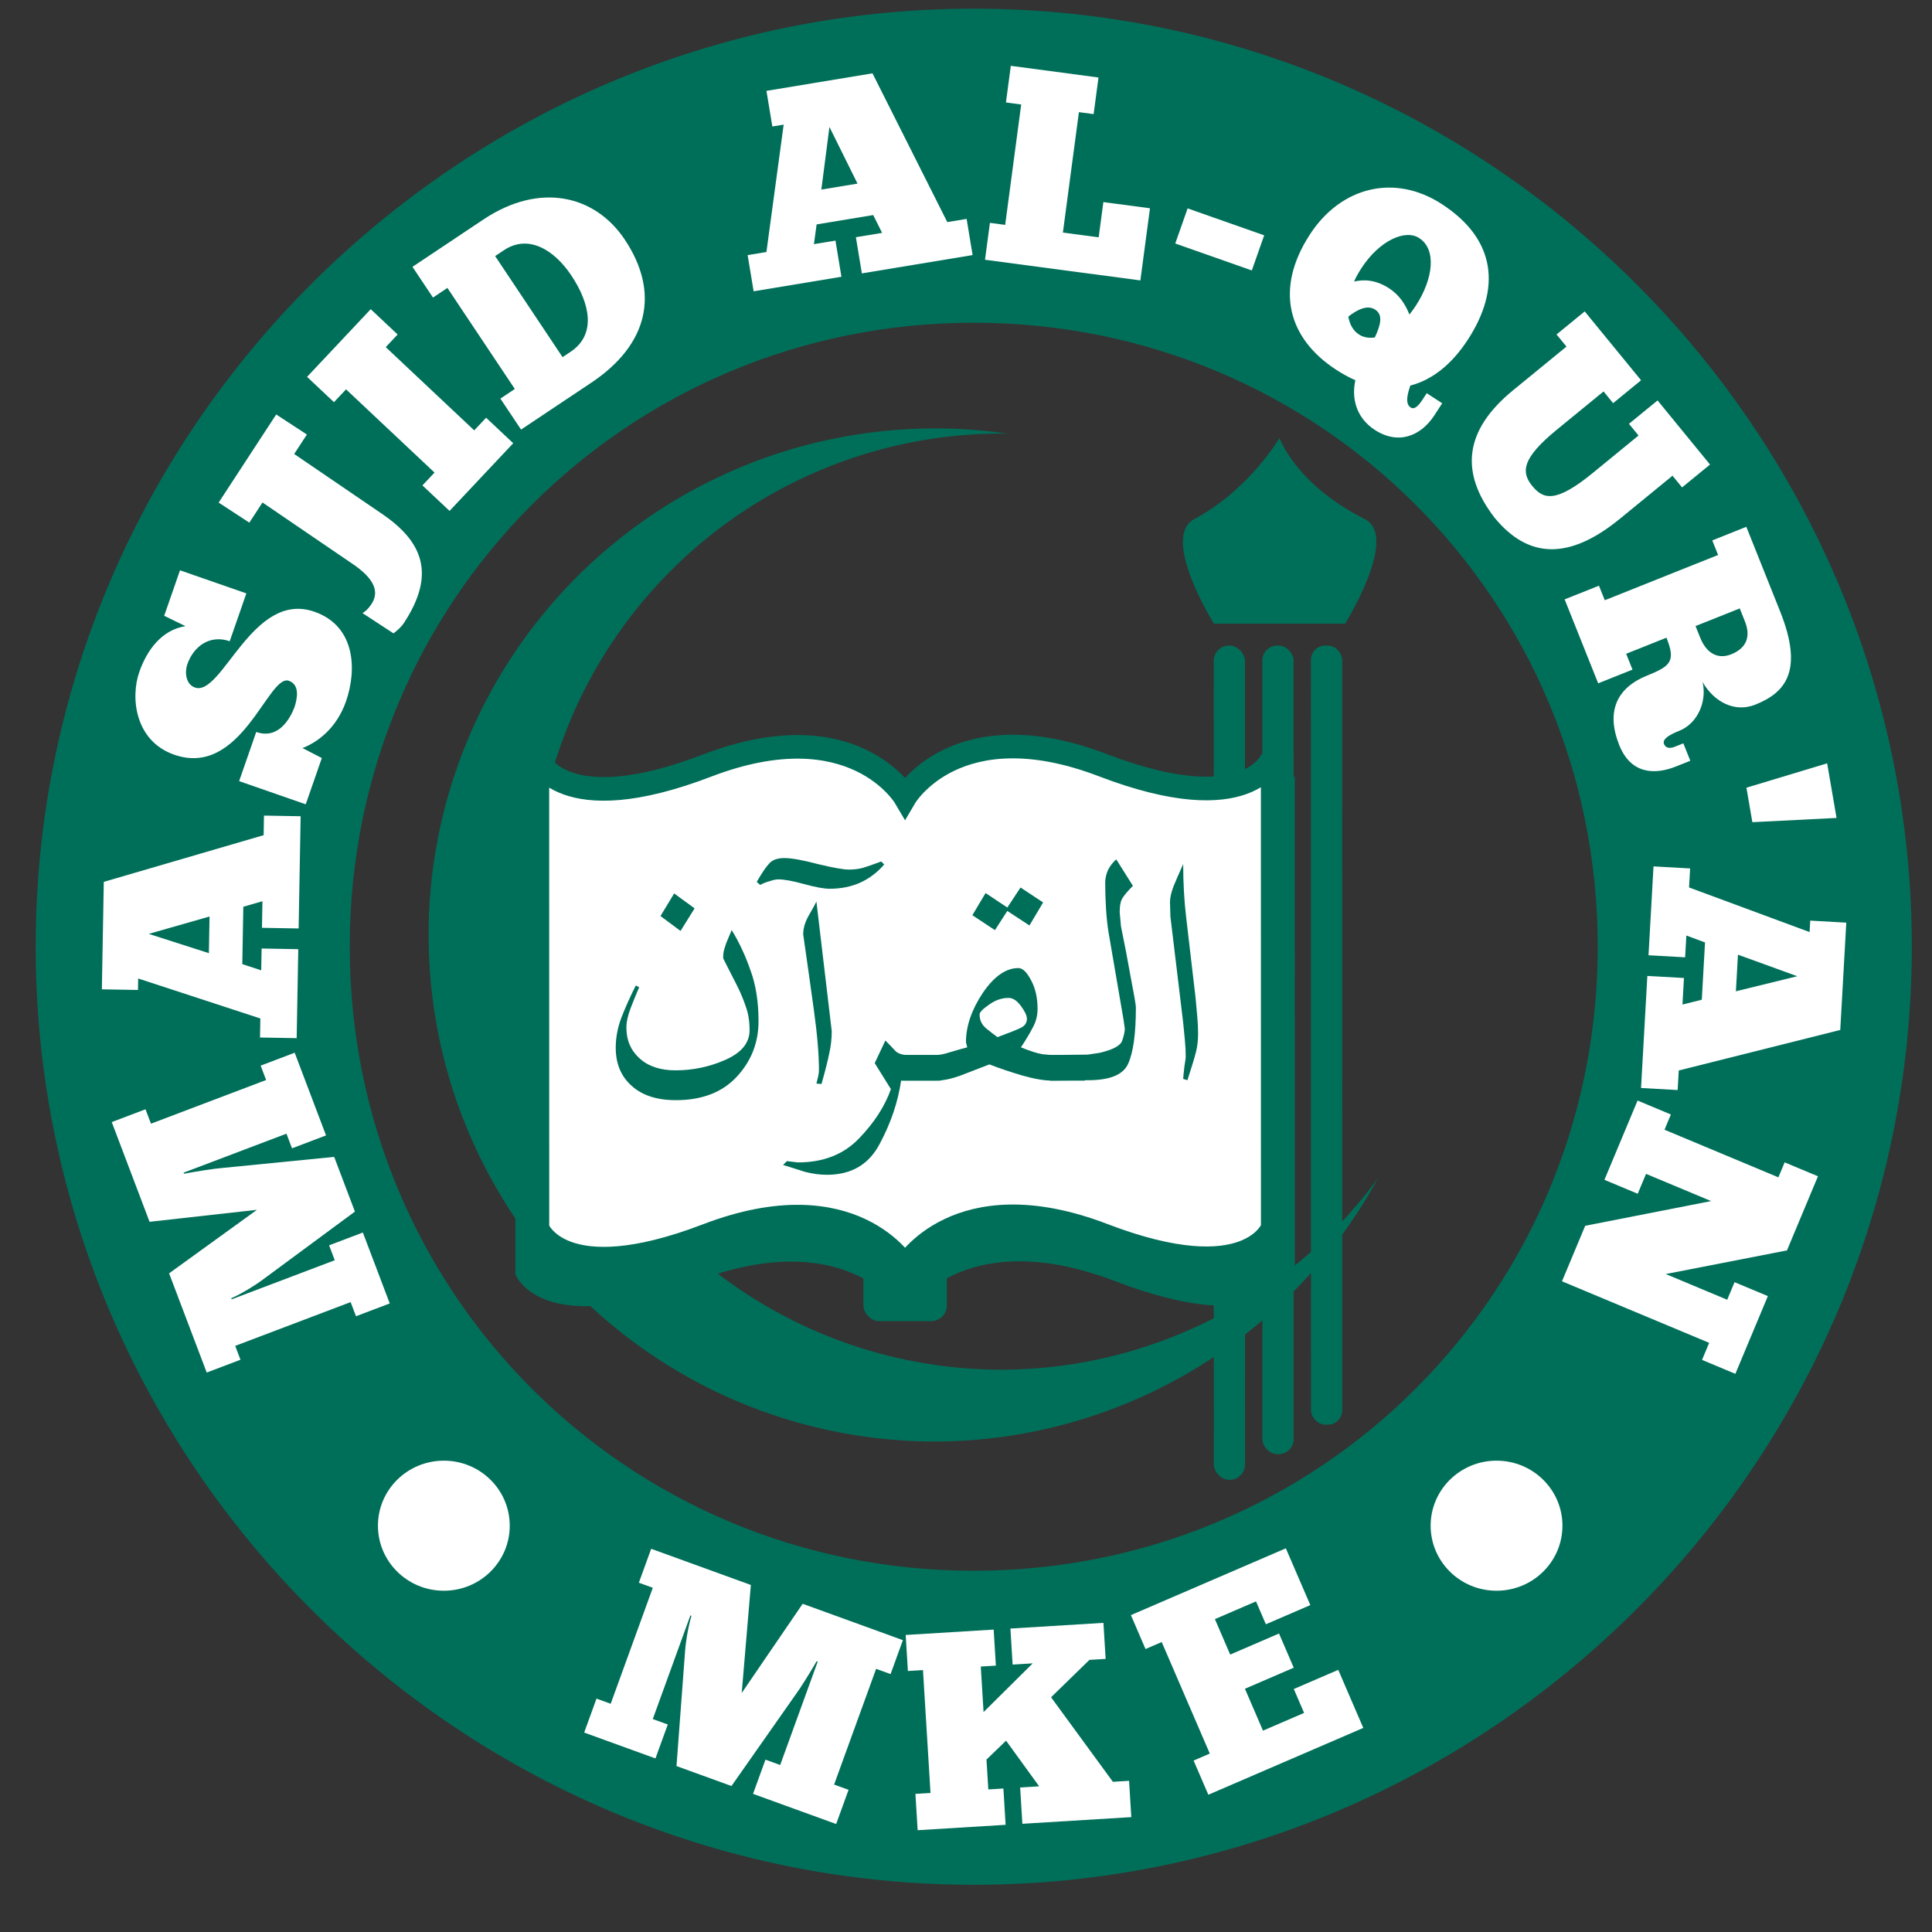
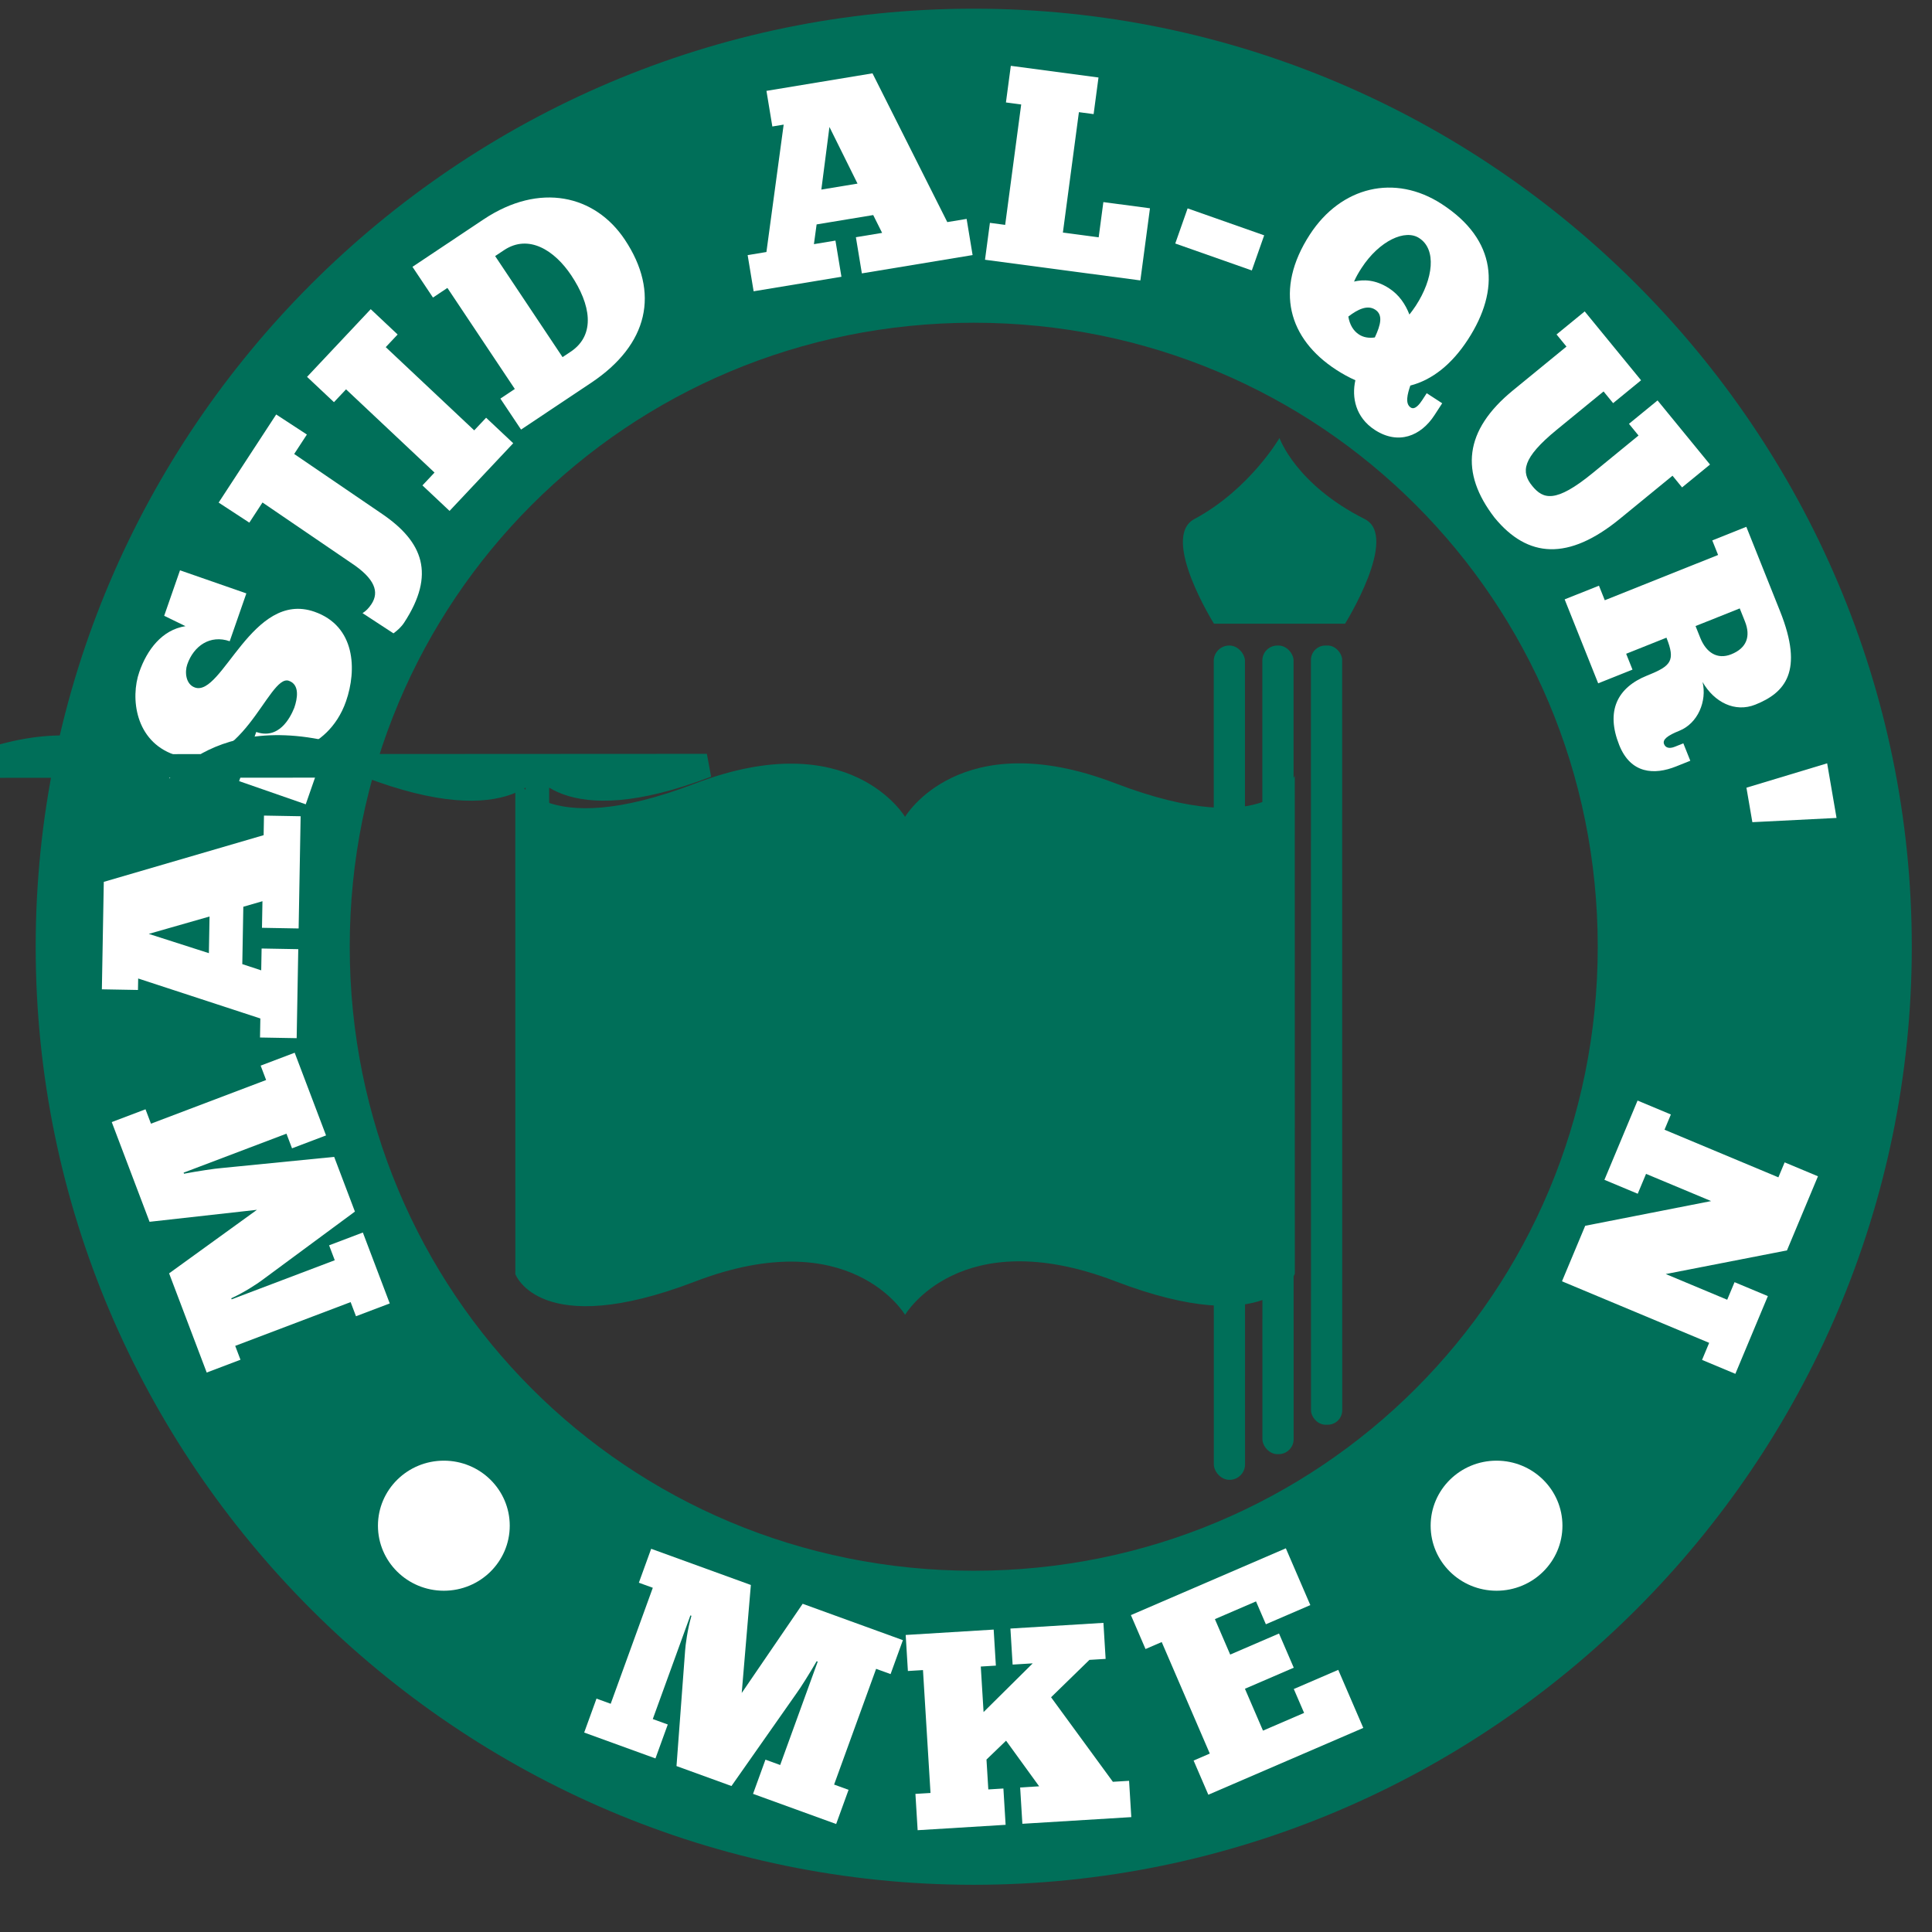
<svg xmlns="http://www.w3.org/2000/svg" xmlns:ns1="http://www.inkscape.org/namespaces/inkscape" xmlns:ns2="http://sodipodi.sourceforge.net/DTD/sodipodi-0.dtd" width="500" height="500" viewBox="0 0 132.292 132.292" version="1.1" id="svg1693" ns1:version="1.1 (c4e8f9e, 2021-05-24)" ns2:docname="Masjid Quran new logo_green.svg">
  <rect x="0" y="0" width="132.292" height="132.292" fill="#333333" stroke="none" />
  <ns2:namedview id="namedview1695" pagecolor="#ffffff" bordercolor="#666666" borderopacity="1.0" ns1:pageshadow="2" ns1:pageopacity="0.0" ns1:pagecheckerboard="0" ns1:document-units="mm" showgrid="false" units="px" height="500px" ns1:zoom="0.70555556" ns1:cx="329.52756" ns1:cy="561.25984" ns1:window-width="1312" ns1:window-height="972" ns1:window-x="0" ns1:window-y="25" ns1:window-maximized="0" ns1:current-layer="layer1" />
  <defs id="defs1690" />
  <g ns1:label="Layer 1" ns1:groupmode="layer" id="layer1">
    <g id="g4657" transform="matrix(0.58,0,0,0.58,-458.473,1518.147)">
      <g id="g4698" transform="translate(41.117,-628.743)">
-         <path id="path49739" style="opacity:1;fill:#006f59;fill-opacity:1;stroke:none;stroke-width:2.937;stroke-linecap:round;stroke-linejoin:round;stroke-miterlimit:4;stroke-dasharray:none;stroke-opacity:1;paint-order:markers fill stroke" d="m 859.758,-1938.173 a 59.803,59.803 0 0 0 -59.803,59.803 59.803,59.803 0 0 0 59.803,59.803 59.803,59.803 0 0 0 52.287,-31.092 55.26,55.26 0 0 1 -44.412,22.613 55.26,55.26 0 0 1 -55.26,-55.262 55.26,55.26 0 0 1 55.26,-55.26 55.26,55.26 0 0 1 0.693,0.018 59.803,59.803 0 0 0 -8.568,-0.623 z" />
        <g id="g49693" transform="matrix(0.956,0,0,0.956,54.091,-287.105)">
          <path style="color:#000000;opacity:1;fill:#006f59;stroke-linecap:round;stroke-linejoin:round;-inkscape-stroke:none;paint-order:markers fill stroke" d="m 847.51,-1778.893 c -63.749,0 -115.842,52.093 -115.842,115.842 0,63.749 52.093,115.844 115.842,115.844 63.749,0 115.844,-52.095 115.844,-115.844 0,-63.749 -52.095,-115.842 -115.844,-115.842 z m 0,38.783 c 42.789,0 77.061,34.27 77.061,77.059 0,42.789 -34.272,77.061 -77.061,77.061 -42.789,0 -77.059,-34.272 -77.059,-77.061 0,-42.789 34.27,-77.059 77.059,-77.059 z" id="path7252" />
          <g aria-label="MASJID AL-QUR'AN" transform="matrix(0.861,0.073,-0.073,0.861,-5.077,-313.804)" id="text8133" style="font-size:40px;line-height:1.25;font-family:ChunkFive;-inkscape-font-specification:ChunkFive;fill:#fedd56">
            <path d="m 741.457,-1597.529 2.128,-1.02 12.047,-5.775 0.968,2.02 4.689,-2.248 -5.464,-11.398 -4.689,2.248 0.951,1.984 -15.871,7.608 -0.951,-1.984 -4.653,2.23 6.588,13.743 15.15,-3.004 -11.744,10.11 6.553,13.671 4.653,-2.231 -0.916,-1.912 15.907,-7.625 0.934,1.948 4.653,-2.231 -4.686,-9.775 -4.653,2.231 0.986,2.056 -14.212,6.812 -0.069,-0.144 c 1.752,-0.973 3.583,-2.427 4.11,-2.901 l 12.455,-10.939 -3.614,-7.539 -15.847,2.939 c -0.951,0.145 -3.573,0.781 -5.335,1.271 z" id="path19053" style="fill:#ffffff;fill-opacity:1" />
            <path d="m 753.818,-1649.698 -5.228,0.349 0.187,2.794 -22.198,8.578 1.023,15.326 5.149,-0.344 -0.109,-1.636 17.881,4.218 0.181,2.714 5.228,-0.349 -0.847,-12.692 -5.228,0.349 0.208,3.113 -2.77,-0.657 -0.546,-8.182 2.658,-1.019 0.253,3.792 5.228,-0.349 z m -11.413,20.606 -8.794,-2.019 8.445,-3.21 z" id="path19055" style="fill:#ffffff;fill-opacity:1" />
            <path d="m 754.401,-1651.46 1.733,-6.782 -2.875,-1.189 c 2.12,-1.027 4.635,-3.274 5.635,-7.189 1.179,-4.612 0.454,-10.825 -5.591,-12.37 -9.107,-2.328 -12.099,13.257 -16.091,12.237 -1.356,-0.347 -1.658,-2.075 -1.371,-3.199 0.693,-2.713 2.895,-4.545 5.763,-3.812 l 1.793,-7.014 -9.727,-2.486 -1.704,6.666 3.156,1.22 c -3.303,0.807 -5.191,3.834 -6.023,7.089 -0.971,3.798 0.239,9.887 5.975,11.353 9.882,2.526 12.407,-12.683 15.43,-11.91 1.628,0.416 1.443,2.433 1.096,3.789 -0.493,1.608 -1.868,4.725 -5.123,3.893 l -1.842,7.208 z" id="path19057" style="fill:#ffffff;fill-opacity:1" />
            <path d="m 764.83,-1676.864 c 0.515,-0.45 1.032,-0.989 1.393,-1.658 3.907,-7.255 1.724,-11.724 -4.441,-15.204 l -13.256,-7.482 1.574,-2.923 -4.613,-2.485 -7.132,13.242 4.613,2.485 1.631,-3.029 13.256,7.482 c 3.768,2.03 4.445,3.893 3.497,5.654 -0.341,0.634 -0.713,1.07 -1.171,1.414 z" id="path19059" ns2:nodetypes="csscccccccscc" style="fill:#ffffff;fill-opacity:1" />
            <path d="m 749.427,-1712.346 4.138,3.28 1.565,-1.975 13.604,10.784 -1.565,1.975 4.169,3.305 8.25,-10.407 -4.169,-3.305 -1.541,1.943 -13.604,-10.784 1.541,-1.943 -4.138,-3.28 z" id="path19061" style="fill:#ffffff;fill-opacity:1" />
            <path d="m 780.538,-1707.424 9.415,-7.504 c 7.695,-6.133 8.746,-13.671 3.061,-20.803 -4.762,-5.974 -12.793,-7.195 -20.363,-1.161 l -9.54,7.604 3.291,4.129 1.939,-1.546 10.82,13.576 -1.939,1.546 z m 5.036,-10.817 -10.82,-13.576 1.189,-0.947 c 3.316,-2.643 7.21,-0.58 9.878,2.767 3.116,3.91 4.208,8.104 0.942,10.809 z" id="path19063" style="fill:#ffffff;fill-opacity:1" />
            <path d="m 842.734,-1737.725 -1.288,-5.079 -2.714,0.689 -12.449,-20.282 -14.888,3.777 1.269,5.002 1.59,-0.403 -0.917,18.349 -2.636,0.669 1.288,5.079 12.329,-3.128 -1.288,-5.079 -3.024,0.767 0.145,-2.843 7.948,-2.016 1.483,2.43 -3.683,0.934 1.288,5.079 z m -22.33,-7.5 0.396,-9.014 4.683,7.726 z" id="path19065" style="fill:#ffffff;fill-opacity:1" />
            <path d="m 845.891,-1765.136 -0.252,5.274 2.197,0.105 -0.828,17.34 -2.197,-0.105 -0.254,5.314 22.375,1.068 0.496,-10.388 -6.712,-0.32 -0.242,5.074 -5.154,-0.246 0.828,-17.34 2.118,0.101 0.252,-5.274 z" id="path19067" style="fill:#ffffff;fill-opacity:1" />
            <path d="m 872.79,-1746.969 -1.336,5.15 11.228,2.912 1.336,-5.15 z" id="path19069" style="fill:#ffffff;fill-opacity:1" />
            <path d="m 911.397,-1722.291 -2.327,-1.246 -0.548,1.023 c -0.321,0.599 -0.92,1.549 -1.555,1.209 -0.882,-0.472 -0.627,-1.879 -0.324,-3.123 3.072,-1.077 5.665,-3.546 7.648,-7.248 4.022,-7.511 2.966,-14.52 -5.356,-18.976 -7.088,-3.796 -14.567,-1.268 -18.42,5.926 -4.457,8.322 -1.748,15.126 5.374,18.941 0.952,0.51 1.942,0.949 2.864,1.261 -0.338,2.496 0.478,5.293 3.369,6.841 3.526,1.888 6.63,0.329 8.311,-2.809 z m -8.954,-15.731 c -2.08,-1.114 -3.803,-0.948 -5.067,-0.536 0.215,-0.656 0.52,-1.31 0.898,-2.015 2.209,-4.126 5.773,-6.12 7.87,-4.951 2.609,1.397 2.492,5.6 0.32,9.655 -0.264,0.494 -0.545,0.933 -0.807,1.337 -0.694,-1.415 -1.697,-2.678 -3.213,-3.49 z m -3.72,6.947 c -0.846,-0.453 -1.45,-1.275 -1.739,-2.429 1.249,-1.146 2.577,-1.932 3.741,-1.309 1.199,0.642 0.98,2.068 0.283,3.963 -0.829,0.192 -1.614,0.134 -2.284,-0.225 z" id="path19071" style="fill:#ffffff;fill-opacity:1" />
            <path d="m 930.581,-1737.092 -3.732,3.621 1.56,1.607 -7.09,6.881 c -6.516,6.324 -6.55,12.377 -1.095,18.342 5.237,5.397 11.066,5.258 17.87,-1.344 l 6.975,-6.769 1.504,1.55 3.703,-3.594 -8.246,-8.497 -3.789,3.677 1.504,1.55 -6.085,5.906 c -4.937,4.791 -6.74,4.312 -8.44,2.561 -1.783,-1.837 -1.81,-3.818 2.812,-8.303 l 6.2,-6.017 1.504,1.55 3.703,-3.594 z" id="path19073" style="fill:#ffffff;fill-opacity:1" />
            <path d="m 956.198,-1708.37 -4.685,2.348 1.004,2.003 -15.591,7.814 -1.004,-2.003 -4.72,2.366 5.789,11.55 4.72,-2.366 -1.093,-2.181 5.543,-2.778 c 1.595,3.183 1.006,3.97 -2.249,5.601 -4.184,2.097 -5.522,5.587 -3.174,10.271 1.989,3.969 5.37,3.841 8.338,2.353 l 1.967,-0.986 -1.201,-2.396 -1.18,0.591 c -0.715,0.358 -1.288,0.287 -1.557,-0.249 -0.323,-0.644 0.464,-1.306 2.002,-2.077 2.575,-1.29 3.609,-4.583 2.73,-7.23 1.917,2.753 4.995,3.984 7.784,2.586 4.077,-2.043 6.56,-5.301 2.402,-13.598 z m 0.047,11.699 0.896,1.788 c 1.04,2.074 0.558,3.792 -1.552,4.849 -1.895,0.95 -3.578,0.093 -4.617,-1.981 l -0.807,-1.609 z" id="path19075" style="fill:#ffffff;fill-opacity:1" />
            <path d="m 972.56,-1668.001 -1.996,-7.665 -11.201,4.446 1.26,4.839 z" id="path19077" style="fill:#ffffff;fill-opacity:1" />
-             <path d="m 947.98,-1627.184 5.238,-0.149 -0.08,-2.799 22.51,-7.722 -0.436,-15.354 -5.158,0.147 0.047,1.639 -17.706,-4.899 -0.077,-2.719 -5.238,0.149 0.361,12.715 5.238,-0.149 -0.089,-3.119 2.743,0.762 0.233,8.197 -2.695,0.917 -0.108,-3.798 -5.238,0.149 z m 12.192,-20.154 8.71,2.353 -8.562,2.884 z" id="path19079" style="fill:#ffffff;fill-opacity:1" />
            <path d="m 959.951,-1589.198 4.912,1.581 3.69,-11.461 -4.912,-1.581 -0.834,2.589 -9.062,-2.917 16.977,-4.83 3.518,-10.928 -4.912,-1.581 -0.711,2.208 -16.791,-5.406 0.723,-2.247 -4.912,-1.581 -3.763,11.689 4.912,1.581 0.944,-2.932 9.595,3.089 -17.633,5.039 -2.636,8.186 21.703,6.987 z" id="path19081" style="fill:#ffffff;fill-opacity:1" />
            <rect style="opacity:1;fill:#006f59;fill-opacity:1;stroke:none;stroke-width:46.063;stroke-linecap:round;stroke-linejoin:round;stroke-miterlimit:4;stroke-dasharray:none;stroke-opacity:1;paint-order:markers fill stroke" id="rect31045" width="4.462" height="119.233" x="1021.152" y="-1604.409" transform="rotate(-4.852)" ry="2.208" />
            <path style="fill:#006f59;fill-opacity:1;stroke:none;stroke-width:1.123px;stroke-linecap:butt;stroke-linejoin:miter;stroke-opacity:1" d="m 809.581,-1659.112 c -21.399,10.352 -25.678,1.113 -25.678,1.113 l 6.02,70.914 c 0,0 4.279,9.239 25.678,-1.113 21.399,-10.352 30.314,2.204 30.314,2.204 0,0 6.667,-13.926 29.505,-7.329 22.838,6.597 25.498,-3.232 25.498,-3.232 l -6.02,-70.914 c 0,0 -2.66,9.828 -25.498,3.232 -22.838,-6.597 -29.505,7.329 -29.505,7.329 0,0 -8.915,-12.556 -30.314,-2.204 z" id="path38312" ns2:nodetypes="sccscsccscs" />
            <rect style="opacity:1;fill:#006f59;fill-opacity:1;stroke:none;stroke-width:45.349;stroke-linecap:round;stroke-linejoin:round;stroke-miterlimit:4;stroke-dasharray:none;stroke-opacity:1;paint-order:markers fill stroke" id="rect32804" width="4.462" height="115.565" x="1028.097" y="-1604.409" transform="rotate(-4.852)" ry="2.14" />
            <rect style="opacity:1;fill:#006f59;fill-opacity:1;stroke:none;stroke-width:44.516;stroke-linecap:round;stroke-linejoin:round;stroke-miterlimit:4;stroke-dasharray:none;stroke-opacity:1;paint-order:markers fill stroke" id="rect32806" width="4.462" height="111.358" x="1035.042" y="-1604.409" transform="rotate(-4.852)" ry="2.062" />
            <path style="fill:#006f59;fill-opacity:1;stroke:none;stroke-width:1.382px;stroke-linecap:butt;stroke-linejoin:miter;stroke-opacity:1" d="m 900.227,-1689.728 c 0,0 6.694,-13.07 1.536,-15.138 -10.275,-4.119 -13.116,-10.517 -13.116,-10.517 0,0 -3.635,7.694 -11.155,12.578 -4.661,3.027 4.065,14.662 4.065,14.662 z" id="path32942" ns2:nodetypes="cscscc" />
-             <rect style="opacity:1;fill:#006f59;fill-opacity:1;stroke:none;stroke-width:46.301;stroke-linecap:round;stroke-linejoin:round;stroke-miterlimit:4;stroke-dasharray:none;stroke-opacity:1;paint-order:markers fill stroke" id="rect40285" width="11.919" height="69.412" x="971.076" y="-1577.277" transform="rotate(-4.852)" ry="2.231" />
-             <path style="fill:#ffffff;fill-opacity:1;stroke:#006f59;stroke-width:3.374;stroke-linecap:butt;stroke-linejoin:miter;stroke-miterlimit:4;stroke-dasharray:none;stroke-opacity:1" d="m 811.059,-1661.809 c -20.187,9.765 -24.223,1.05 -24.223,1.05 l 5.679,66.897 c 0,0 4.036,8.716 24.223,-1.05 20.187,-9.766 28.597,2.079 28.597,2.079 0,0 6.29,-13.137 27.834,-6.914 21.544,6.223 24.054,-3.049 24.054,-3.049 l -5.679,-66.897 c 0,0 -2.51,9.271 -24.054,3.049 -21.544,-6.223 -27.834,6.914 -27.834,6.914 0,0 -8.41,-11.845 -28.597,-2.079 z" id="path38021" ns2:nodetypes="sccscsccscs" />
+             <path style="fill:#ffffff;fill-opacity:1;stroke:#006f59;stroke-width:3.374;stroke-linecap:butt;stroke-linejoin:miter;stroke-miterlimit:4;stroke-dasharray:none;stroke-opacity:1" d="m 811.059,-1661.809 c -20.187,9.765 -24.223,1.05 -24.223,1.05 l 5.679,66.897 l -5.679,-66.897 c 0,0 -2.51,9.271 -24.054,3.049 -21.544,-6.223 -27.834,6.914 -27.834,6.914 0,0 -8.41,-11.845 -28.597,-2.079 z" id="path38021" ns2:nodetypes="sccscsccscs" />
            <g aria-label="القرآن" transform="matrix(1.311,-0.111,0.111,1.311,-258.498,503.321)" id="text41603" style="font-size:46.301px;font-family:'Al Bayan';-inkscape-font-specification:'Al Bayan';fill:#006f59;stroke-width:1.158">
              <path d="m 1000.602,-1537.148 q 0.046,-0.602 0.139,-1.389 0.139,-0.833 0.139,-1.019 0,-0.787 -0.093,-1.806 -0.093,-1.019 -0.185,-1.898 l -1.389,-11.529 -0.046,-1.574 q 0,-0.648 0.37,-1.667 0.417,-1.019 1.065,-2.454 0,3.056 0.324,5.788 l 1.019,8.705 q 0.093,0.972 0.185,2.037 0.093,1.019 0.093,1.898 0,1.065 -0.232,1.991 -0.232,0.926 -0.926,3.056 z" id="path48727" />
-               <path d="m 986.158,-1539.741 4.075,-0.046 q 0.648,-0.093 1.25,-0.185 2.222,-0.509 2.5,-1.343 0.278,-0.833 0.278,-1.296 -0.093,-0.648 -0.139,-0.972 l -1.621,-9.445 q -0.185,-1.111 -0.278,-2.546 -0.093,-1.482 -0.093,-2.871 0,-0.741 0.324,-1.435 0.37,-0.695 0.88,-1.111 l 1.806,2.871 q -0.787,0.787 -1.111,1.296 -0.324,0.463 -0.324,1.574 l 0.139,1.528 q 0.556,2.686 1.065,5.556 0.556,2.871 0.556,3.241 0,4.26 -0.833,6.112 -0.787,1.806 -4.352,1.806 l -4.121,0.046 z" id="path48729" />
              <path d="m 977.701,-1554.928 1.435,-2.408 2.361,1.574 1.435,-2.176 2.454,1.621 -1.482,2.5 -2.408,-1.574 -1.343,2.083 z m -7.64,15.187 h 3.704 q 0.556,0 1.574,-0.324 1.065,-0.324 1.806,-0.509 l -0.139,-0.556 q 0,-2.593 1.806,-5.325 1.852,-2.732 3.889,-2.732 0.695,0 1.389,1.343 0.695,1.296 0.695,3.102 0,1.111 -0.556,2.084 -0.509,0.972 -1.25,2.083 1.482,0.602 2.315,0.741 0.88,0.093 1.111,0.093 l 3.519,0.046 v 2.732 h -3.565 q -1.296,0 -3.241,-0.556 -1.898,-0.556 -3.565,-1.204 -1.806,0.695 -3.241,1.25 -1.435,0.509 -2.547,0.509 h -3.704 z m 8.427,-4.399 q 0,0.926 0.741,1.528 0.741,0.602 1.204,0.926 1.898,-0.695 2.547,-1.019 0.648,-0.324 0.648,-0.972 0,-0.509 -0.648,-1.389 -0.648,-0.88 -1.343,-0.88 -1.111,0 -2.13,0.741 -1.019,0.695 -1.019,1.065 z" id="path48731" />
              <path d="m 974.316,-1536.963 h -4.352 q -0.509,3.473 -2.315,6.853 -1.759,3.38 -5.741,3.38 -1.158,0 -2.408,-0.324 -1.574,-0.509 -2.361,-0.741 l 0.417,-0.417 1.204,0.139 q 4.121,0 6.621,-2.593 2.5,-2.593 3.473,-5.371 l -1.759,-2.824 1.158,-2.454 q 0.695,0.695 1.111,1.157 0.463,0.417 1.343,0.417 h 3.612 z" id="path48733" />
              <path d="m 960.761,-1536.639 q 0.093,-0.37 0.185,-0.741 0.093,-0.37 0.093,-0.695 0,-2.593 -0.556,-6.575 -0.556,-4.028 -1.158,-8.195 0,-1.019 0.648,-2.13 0.648,-1.111 0.787,-1.435 l 1.667,14.076 q 0,1.25 -0.278,2.454 -0.232,1.158 -0.833,3.287 z m -6.482,-21.901 q 0.787,-1.389 1.343,-1.991 0.509,-0.602 1.667,-0.602 1.158,0 3.612,0.648 2.5,0.602 3.38,0.602 0.833,0 1.528,-0.185 0.741,-0.232 1.991,-0.695 l 0.324,0.324 q -1.111,1.296 -2.639,1.991 -1.482,0.648 -3.287,0.648 -0.926,0 -2.778,-0.509 -1.852,-0.509 -2.778,-0.509 -0.417,0 -0.926,0.185 -0.556,0.139 -1.065,0.417 z" id="path48735" />
              <path d="m 941.14,-1547.288 0.37,0.185 q -0.463,1.065 -0.926,2.269 -0.463,1.204 -0.463,2.13 0,2.037 1.435,3.334 1.435,1.296 3.889,1.296 2.871,0 5.464,-1.157 2.593,-1.158 2.593,-3.195 0,-1.482 -0.417,-2.593 -0.37,-1.111 -0.926,-2.223 l -1.158,-2.269 q -0.185,-0.37 -0.37,-0.741 0,-0.324 0.046,-0.695 0.093,-0.37 0.278,-0.926 l 0.602,-1.435 q 1.204,1.945 2.037,4.352 0.88,2.361 0.88,5.556 0,3.473 -2.361,6.019 -2.361,2.547 -6.621,2.547 -3.102,0 -4.815,-1.574 -1.713,-1.528 -1.713,-4.121 0,-1.621 0.602,-3.241 0.648,-1.667 1.574,-3.519 z m 4.167,-10.001 2.222,1.621 -1.528,2.454 -2.176,-1.621 z" id="path48737" />
            </g>
          </g>
          <g aria-label="MKE" transform="rotate(1.52,-2149.854,-1425.054)" id="text11461" style="font-size:34.556px;line-height:1.25;font-family:ChunkFive;-inkscape-font-specification:ChunkFive;letter-spacing:8px;fill:#ffffff;fill-opacity:1">
            <path d="m 823.224,-1653.71 -0.645,1.934 -3.649,10.95 -1.836,-0.612 -1.42,4.262 10.36,3.452 1.42,-4.262 -1.803,-0.601 4.807,-14.425 1.803,0.601 1.409,-4.229 -12.491,-4.162 -7.233,11.212 0.775,-13.364 -12.425,-4.141 -1.409,4.229 1.738,0.579 -4.818,14.458 -1.77,-0.59 -1.409,4.229 8.884,2.961 1.409,-4.229 -1.869,-0.623 4.304,-12.917 0.131,0.044 c -0.448,1.672 -0.644,3.683 -0.666,4.295 l -0.687,14.304 6.852,2.283 7.692,-11.606 c 0.481,-0.677 1.661,-2.688 2.415,-4.076 z" id="path23852" style="fill:#ffffff;fill-opacity:1" />
            <path d="m 845.231,-1653.802 -0.39,-4.441 -10.843,0.953 0.39,4.441 1.859,-0.163 1.332,15.146 -1.859,0.163 0.393,4.475 10.843,-0.953 -0.393,-4.475 -1.859,0.163 -0.324,-3.683 2.357,-2.393 4.232,5.525 -2.341,0.206 0.393,4.475 13.425,-1.18 -0.393,-4.475 -1.997,0.175 -7.907,-10.232 4.613,-4.742 1.997,-0.175 -0.39,-4.441 -11.463,1.008 0.39,4.441 2.478,-0.218 -5.909,6.174 -0.493,-5.611 z" id="path23854" style="fill:#ffffff;fill-opacity:1" />
            <path d="m 861.735,-1660.479 1.916,4.139 1.976,-0.915 6.301,13.61 -1.976,0.915 1.931,4.171 18.909,-8.755 -3.281,-7.087 -5.425,2.512 1.35,2.916 -5.017,2.323 -2.366,-5.111 5.958,-2.759 -1.931,-4.171 -5.958,2.759 -2.004,-4.327 5.017,-2.323 1.292,2.791 5.425,-2.512 -3.209,-6.93 z" id="path23856" style="fill:#ffffff;fill-opacity:1" />
          </g>
          <ellipse style="opacity:1;fill:#ffffff;fill-opacity:1;stroke:none;stroke-width:33.029;stroke-linecap:round;stroke-linejoin:round;stroke-miterlimit:4;stroke-dasharray:none;stroke-opacity:1;paint-order:markers fill stroke" id="path24730" cx="782.074" cy="-1591.553" rx="8.138" ry="8.031" />
          <ellipse style="opacity:1;fill:#ffffff;fill-opacity:1;stroke:none;stroke-width:33.029;stroke-linecap:round;stroke-linejoin:round;stroke-miterlimit:4;stroke-dasharray:none;stroke-opacity:1;paint-order:markers fill stroke" id="ellipse30752" cx="912.074" cy="-1591.553" rx="8.138" ry="8.031" />
        </g>
      </g>
    </g>
  </g>
</svg>